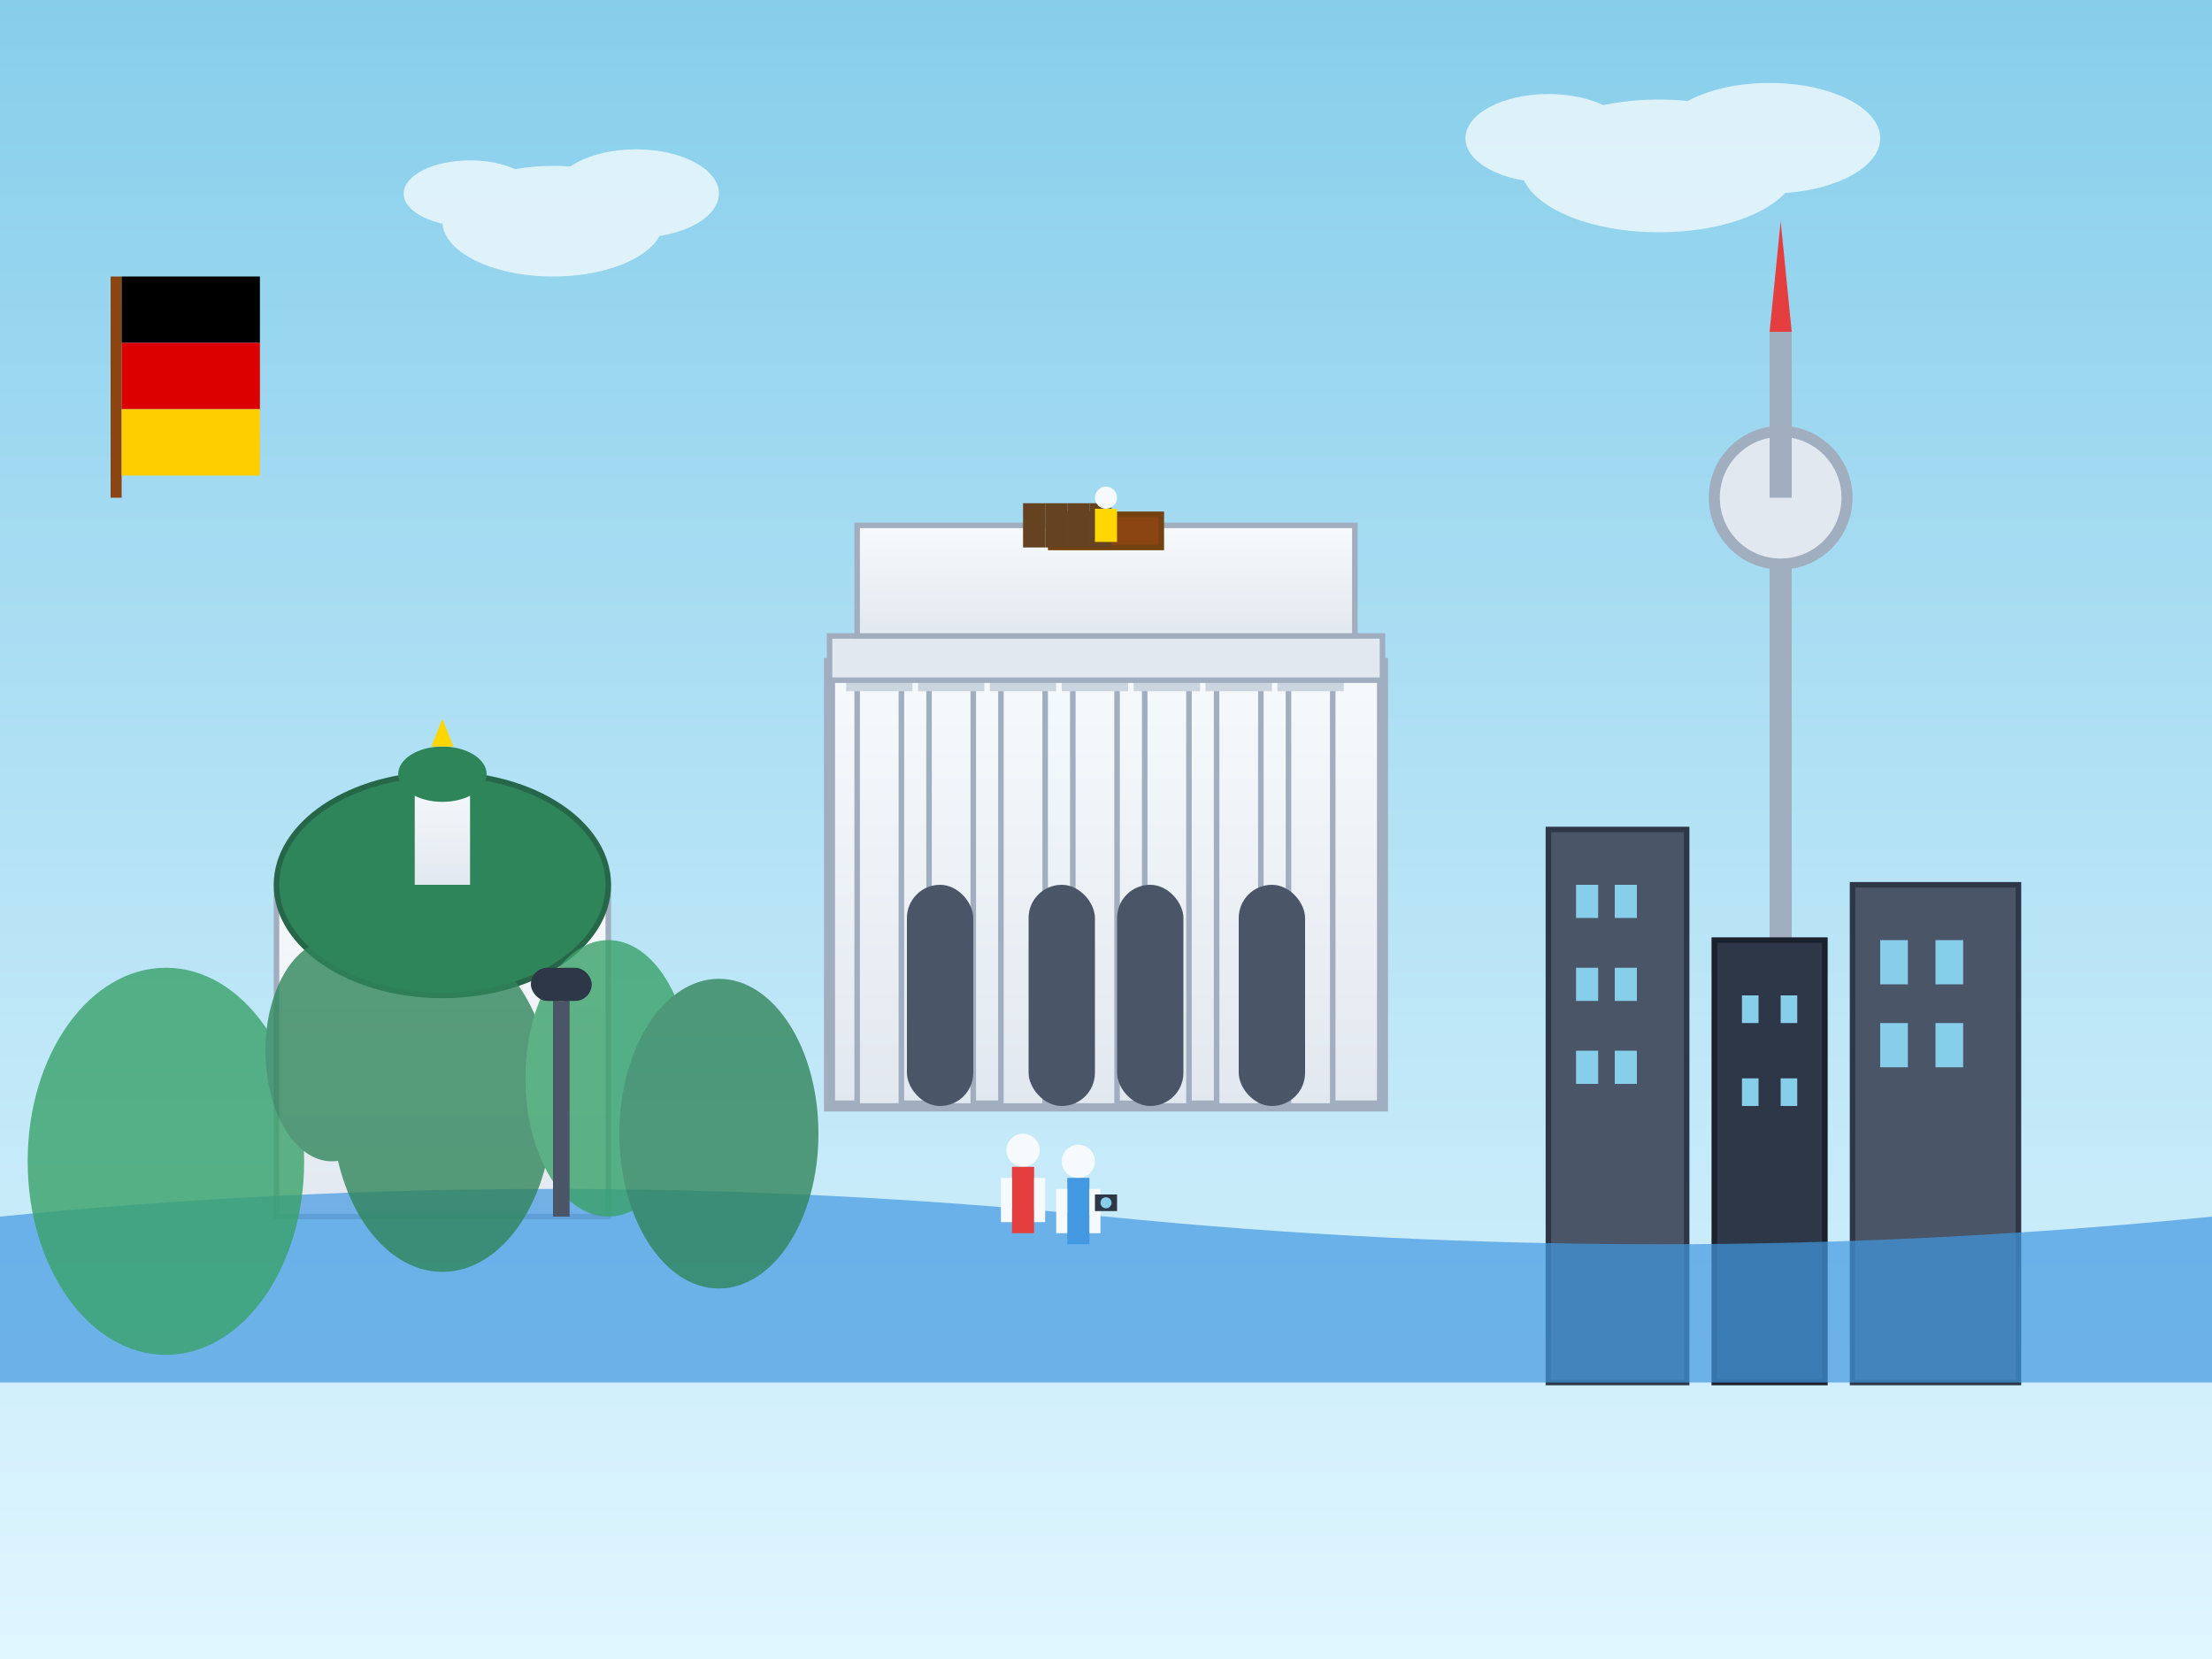
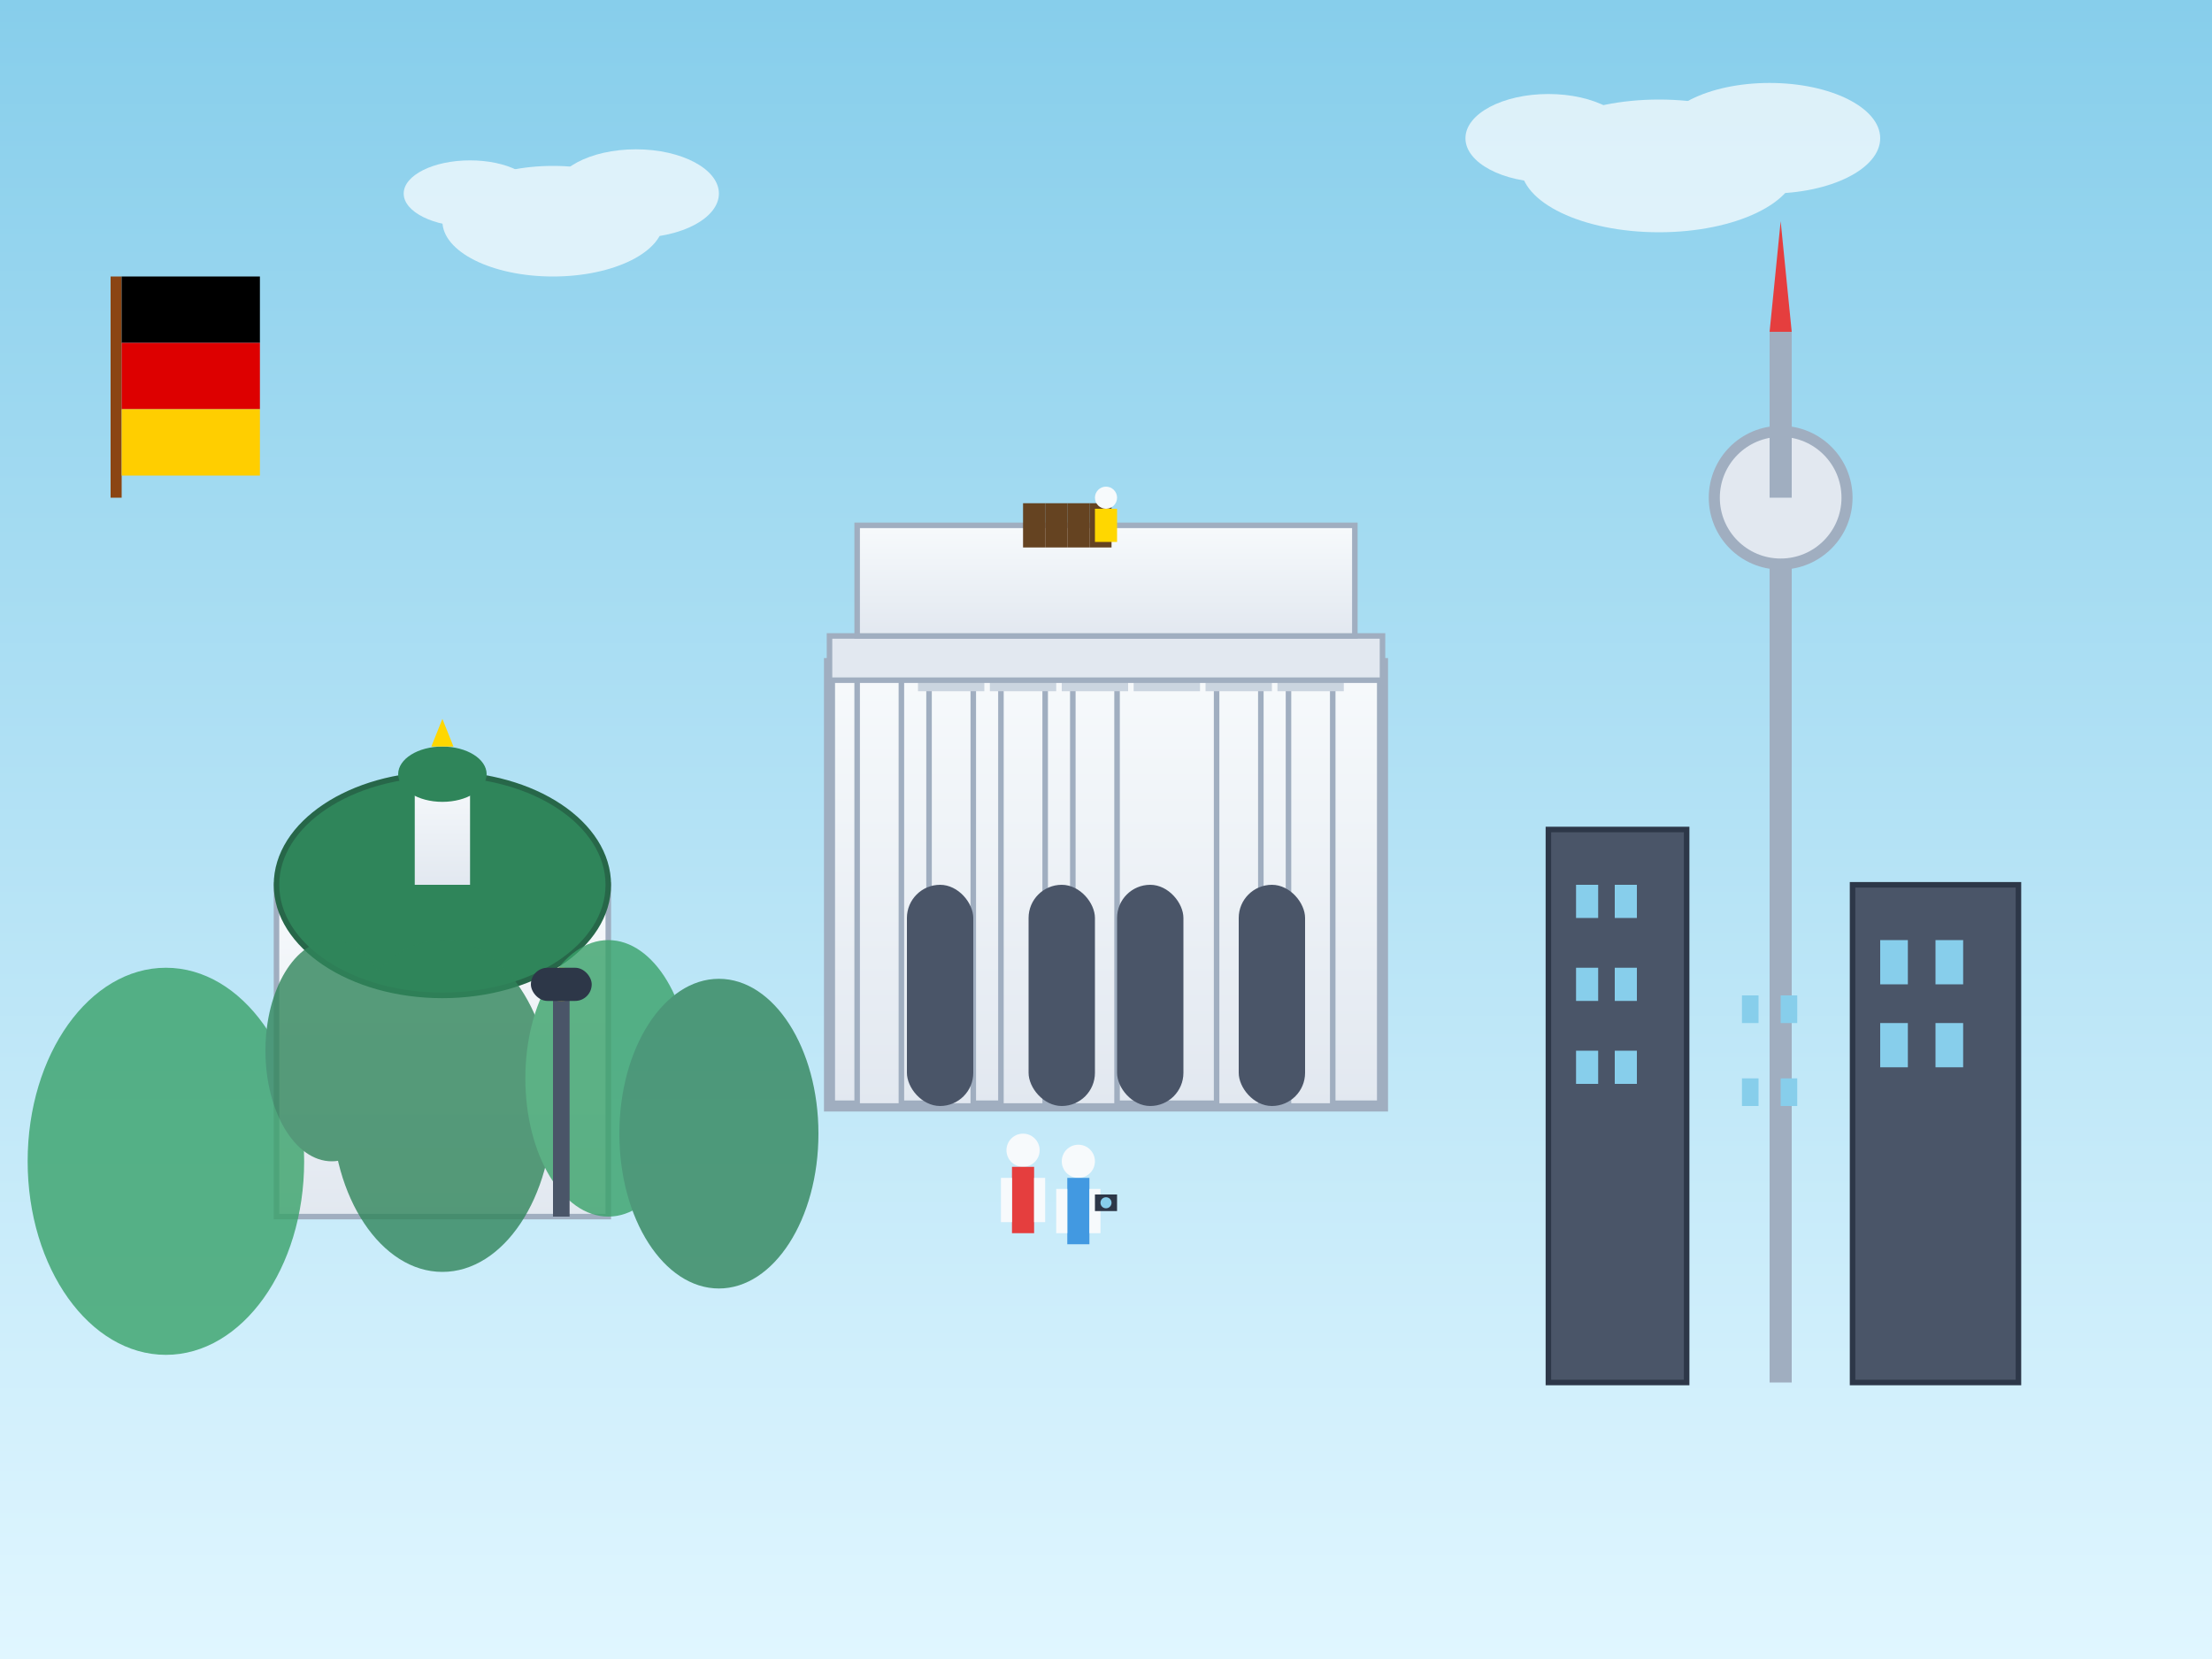
<svg xmlns="http://www.w3.org/2000/svg" viewBox="0 0 400 300" fill="none">
  <rect x="0" y="0" width="400" height="300" fill="#333333" stroke="none" />
  <defs>
    <linearGradient id="berlinSky" x1="0%" y1="0%" x2="0%" y2="100%">
      <stop offset="0%" style="stop-color:#87ceeb;stop-opacity:1" />
      <stop offset="100%" style="stop-color:#e0f6ff;stop-opacity:1" />
    </linearGradient>
    <linearGradient id="berlinBuilding" x1="0%" y1="0%" x2="0%" y2="100%">
      <stop offset="0%" style="stop-color:#f7fafc;stop-opacity:1" />
      <stop offset="100%" style="stop-color:#e2e8f0;stop-opacity:1" />
    </linearGradient>
  </defs>
  <rect width="400" height="300" fill="url(#berlinSky)" />
  <g transform="translate(150, 80)">
    <rect x="0" y="40" width="100" height="80" fill="url(#berlinBuilding)" stroke="#a0aec0" stroke-width="2" />
    <rect x="5" y="40" width="8" height="80" fill="url(#berlinBuilding)" stroke="#a0aec0" stroke-width="1" />
    <rect x="18" y="40" width="8" height="80" fill="url(#berlinBuilding)" stroke="#a0aec0" stroke-width="1" />
    <rect x="31" y="40" width="8" height="80" fill="url(#berlinBuilding)" stroke="#a0aec0" stroke-width="1" />
    <rect x="44" y="40" width="8" height="80" fill="url(#berlinBuilding)" stroke="#a0aec0" stroke-width="1" />
-     <rect x="57" y="40" width="8" height="80" fill="url(#berlinBuilding)" stroke="#a0aec0" stroke-width="1" />
    <rect x="70" y="40" width="8" height="80" fill="url(#berlinBuilding)" stroke="#a0aec0" stroke-width="1" />
    <rect x="83" y="40" width="8" height="80" fill="url(#berlinBuilding)" stroke="#a0aec0" stroke-width="1" />
-     <rect x="3" y="40" width="12" height="5" fill="#cbd5e0" />
    <rect x="16" y="40" width="12" height="5" fill="#cbd5e0" />
    <rect x="29" y="40" width="12" height="5" fill="#cbd5e0" />
    <rect x="42" y="40" width="12" height="5" fill="#cbd5e0" />
    <rect x="55" y="40" width="12" height="5" fill="#cbd5e0" />
    <rect x="68" y="40" width="12" height="5" fill="#cbd5e0" />
    <rect x="81" y="40" width="12" height="5" fill="#cbd5e0" />
    <rect x="0" y="35" width="100" height="8" fill="#e2e8f0" stroke="#a0aec0" stroke-width="1" />
    <rect x="5" y="15" width="90" height="20" fill="url(#berlinBuilding)" stroke="#a0aec0" stroke-width="1" />
    <g transform="translate(40, 5)">
-       <rect x="0" y="8" width="20" height="6" fill="#8b4513" stroke="#744210" stroke-width="1" />
      <rect x="-5" y="6" width="4" height="8" fill="#654321" />
      <rect x="-1" y="6" width="4" height="8" fill="#654321" />
      <rect x="3" y="6" width="4" height="8" fill="#654321" />
      <rect x="7" y="6" width="4" height="8" fill="#654321" />
      <circle cx="10" cy="5" r="2" fill="#f7fafc" />
      <rect x="8" y="7" width="4" height="6" fill="#ffd700" />
    </g>
    <rect x="14" y="80" width="12" height="40" fill="#4a5568" rx="6" />
    <rect x="36" y="80" width="12" height="40" fill="#4a5568" rx="6" />
    <rect x="52" y="80" width="12" height="40" fill="#4a5568" rx="6" />
    <rect x="74" y="80" width="12" height="40" fill="#4a5568" rx="6" />
  </g>
  <g transform="translate(320, 20)">
    <rect x="0" y="80" width="4" height="150" fill="#a0aec0" />
    <circle cx="2" cy="70" r="12" fill="#e2e8f0" stroke="#a0aec0" stroke-width="2" />
    <rect x="0" y="40" width="4" height="30" fill="#a0aec0" />
    <polygon points="0,40 2,20 4,40" fill="#e53e3e" />
  </g>
  <g transform="translate(50, 120)">
    <rect x="0" y="40" width="60" height="60" fill="url(#berlinBuilding)" stroke="#a0aec0" stroke-width="1" />
    <ellipse cx="30" cy="40" rx="30" ry="20" fill="#2f855a" stroke="#276749" stroke-width="1" />
    <rect x="25" y="20" width="10" height="20" fill="url(#berlinBuilding)" />
    <ellipse cx="30" cy="20" rx="8" ry="5" fill="#2f855a" />
    <polygon points="28,15 30,10 32,15" fill="#ffd700" />
  </g>
  <g transform="translate(280, 150)">
    <rect x="0" y="0" width="25" height="100" fill="#4a5568" stroke="#2d3748" stroke-width="1" />
-     <rect x="30" y="20" width="20" height="80" fill="#2d3748" stroke="#1a202c" stroke-width="1" />
    <rect x="55" y="10" width="30" height="90" fill="#4a5568" stroke="#2d3748" stroke-width="1" />
    <rect x="5" y="10" width="4" height="6" fill="#87ceeb" />
    <rect x="12" y="10" width="4" height="6" fill="#87ceeb" />
    <rect x="5" y="25" width="4" height="6" fill="#87ceeb" />
    <rect x="12" y="25" width="4" height="6" fill="#87ceeb" />
    <rect x="5" y="40" width="4" height="6" fill="#87ceeb" />
    <rect x="12" y="40" width="4" height="6" fill="#87ceeb" />
    <rect x="35" y="30" width="3" height="5" fill="#87ceeb" />
    <rect x="42" y="30" width="3" height="5" fill="#87ceeb" />
    <rect x="35" y="45" width="3" height="5" fill="#87ceeb" />
    <rect x="42" y="45" width="3" height="5" fill="#87ceeb" />
    <rect x="60" y="20" width="5" height="8" fill="#87ceeb" />
    <rect x="70" y="20" width="5" height="8" fill="#87ceeb" />
    <rect x="60" y="35" width="5" height="8" fill="#87ceeb" />
    <rect x="70" y="35" width="5" height="8" fill="#87ceeb" />
  </g>
-   <path d="M0 220 Q100 210 200 220 Q300 230 400 220 L400 250 L0 250 Z" fill="#4299e1" opacity="0.7" />
  <g opacity="0.8">
    <ellipse cx="80" cy="200" rx="20" ry="30" fill="#2f855a" />
    <ellipse cx="110" cy="195" rx="15" ry="25" fill="#38a169" />
    <ellipse cx="130" cy="205" rx="18" ry="28" fill="#2f855a" />
    <ellipse cx="30" cy="210" rx="25" ry="35" fill="#38a169" />
    <ellipse cx="60" cy="190" rx="12" ry="20" fill="#2f855a" />
  </g>
  <g transform="translate(180, 200)">
    <circle cx="5" cy="8" r="3" fill="#f7fafc" />
    <rect x="3" y="11" width="4" height="12" fill="#e53e3e" />
    <rect x="1" y="13" width="2" height="8" fill="#f7fafc" />
    <rect x="7" y="13" width="2" height="8" fill="#f7fafc" />
    <circle cx="15" cy="10" r="3" fill="#f7fafc" />
    <rect x="13" y="13" width="4" height="12" fill="#4299e1" />
    <rect x="11" y="15" width="2" height="8" fill="#f7fafc" />
    <rect x="17" y="15" width="2" height="8" fill="#f7fafc" />
    <rect x="18" y="16" width="4" height="3" fill="#2d3748" />
    <circle cx="20" cy="17.5" r="1" fill="#87ceeb" />
  </g>
  <g transform="translate(20, 50)">
    <rect x="0" y="0" width="2" height="40" fill="#8b4513" />
    <rect x="2" y="0" width="25" height="12" fill="#000" />
    <rect x="2" y="12" width="25" height="12" fill="#dd0000" />
    <rect x="2" y="24" width="25" height="12" fill="#ffce00" />
  </g>
  <g transform="translate(100, 180)">
    <rect x="0" y="0" width="3" height="40" fill="#4a5568" />
    <ellipse cx="1.5" cy="-2" rx="5" ry="3" fill="#ffd700" opacity="0.8" />
    <rect x="-4" y="-5" width="11" height="6" fill="#2d3748" rx="3" />
  </g>
  <g opacity="0.7">
    <ellipse cx="100" cy="40" rx="20" ry="10" fill="white" />
    <ellipse cx="115" cy="35" rx="15" ry="8" fill="white" />
    <ellipse cx="85" cy="35" rx="12" ry="6" fill="white" />
    <ellipse cx="300" cy="30" rx="25" ry="12" fill="white" />
    <ellipse cx="320" cy="25" rx="20" ry="10" fill="white" />
    <ellipse cx="280" cy="25" rx="15" ry="8" fill="white" />
  </g>
</svg>